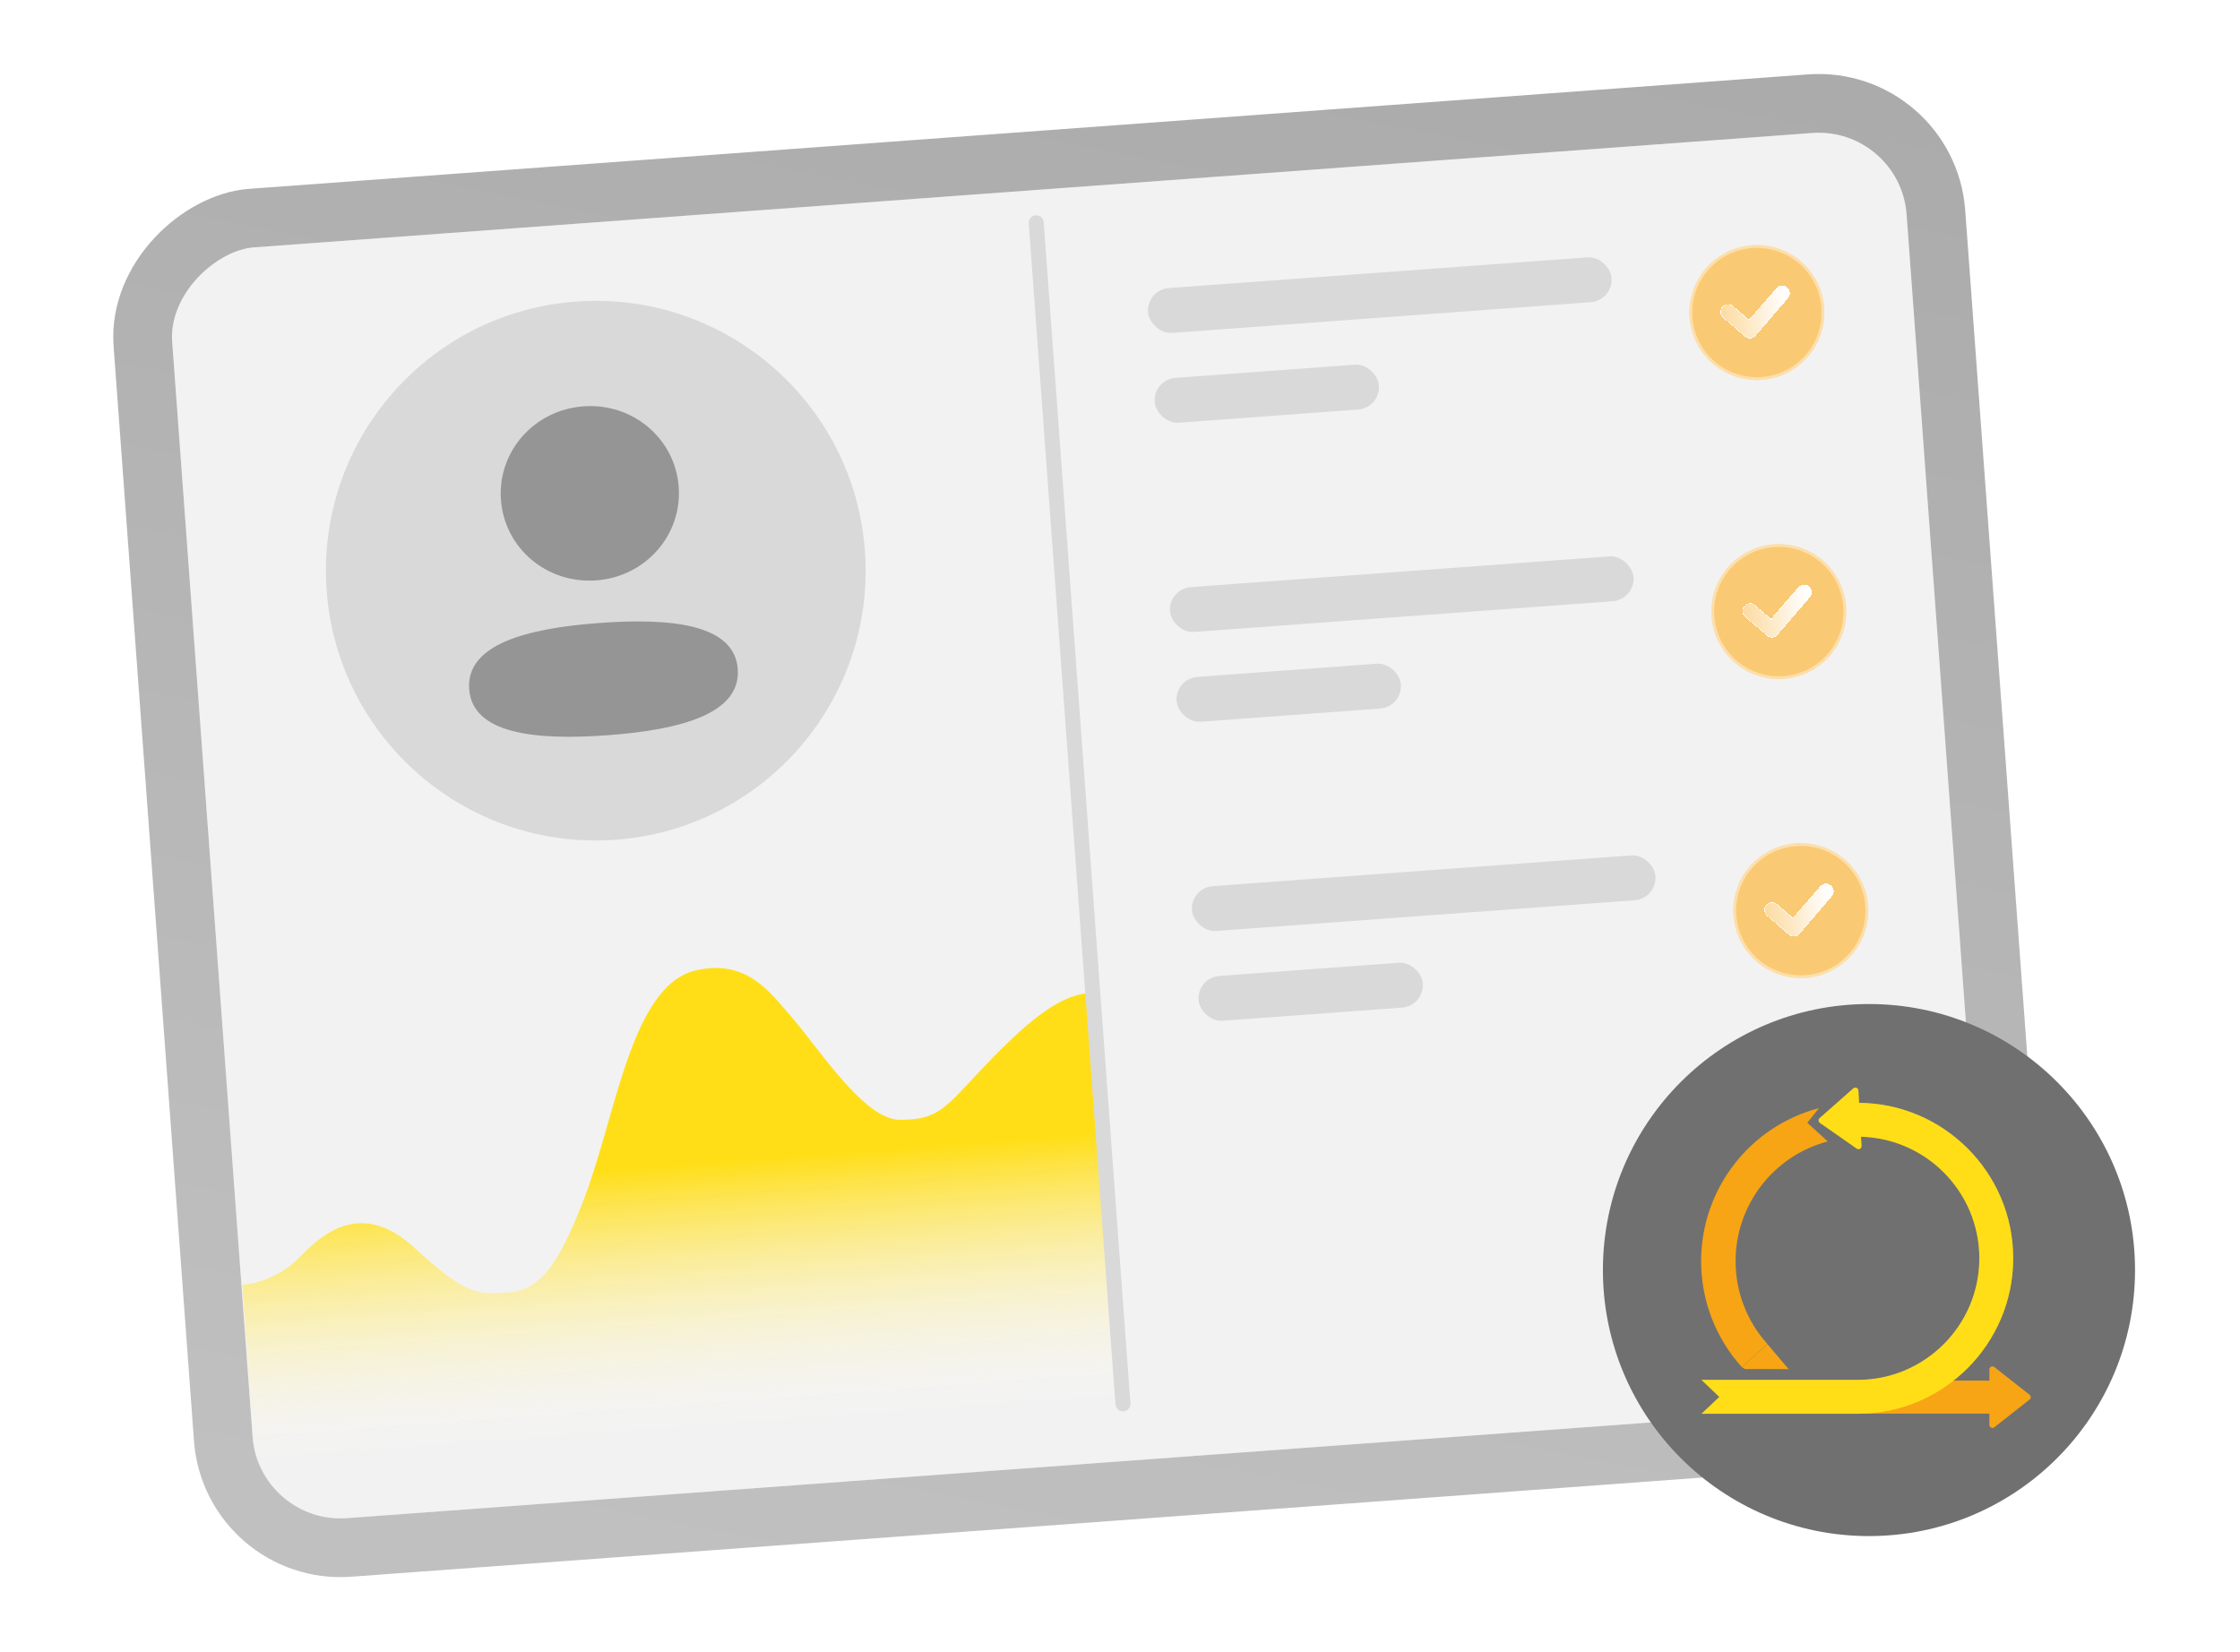
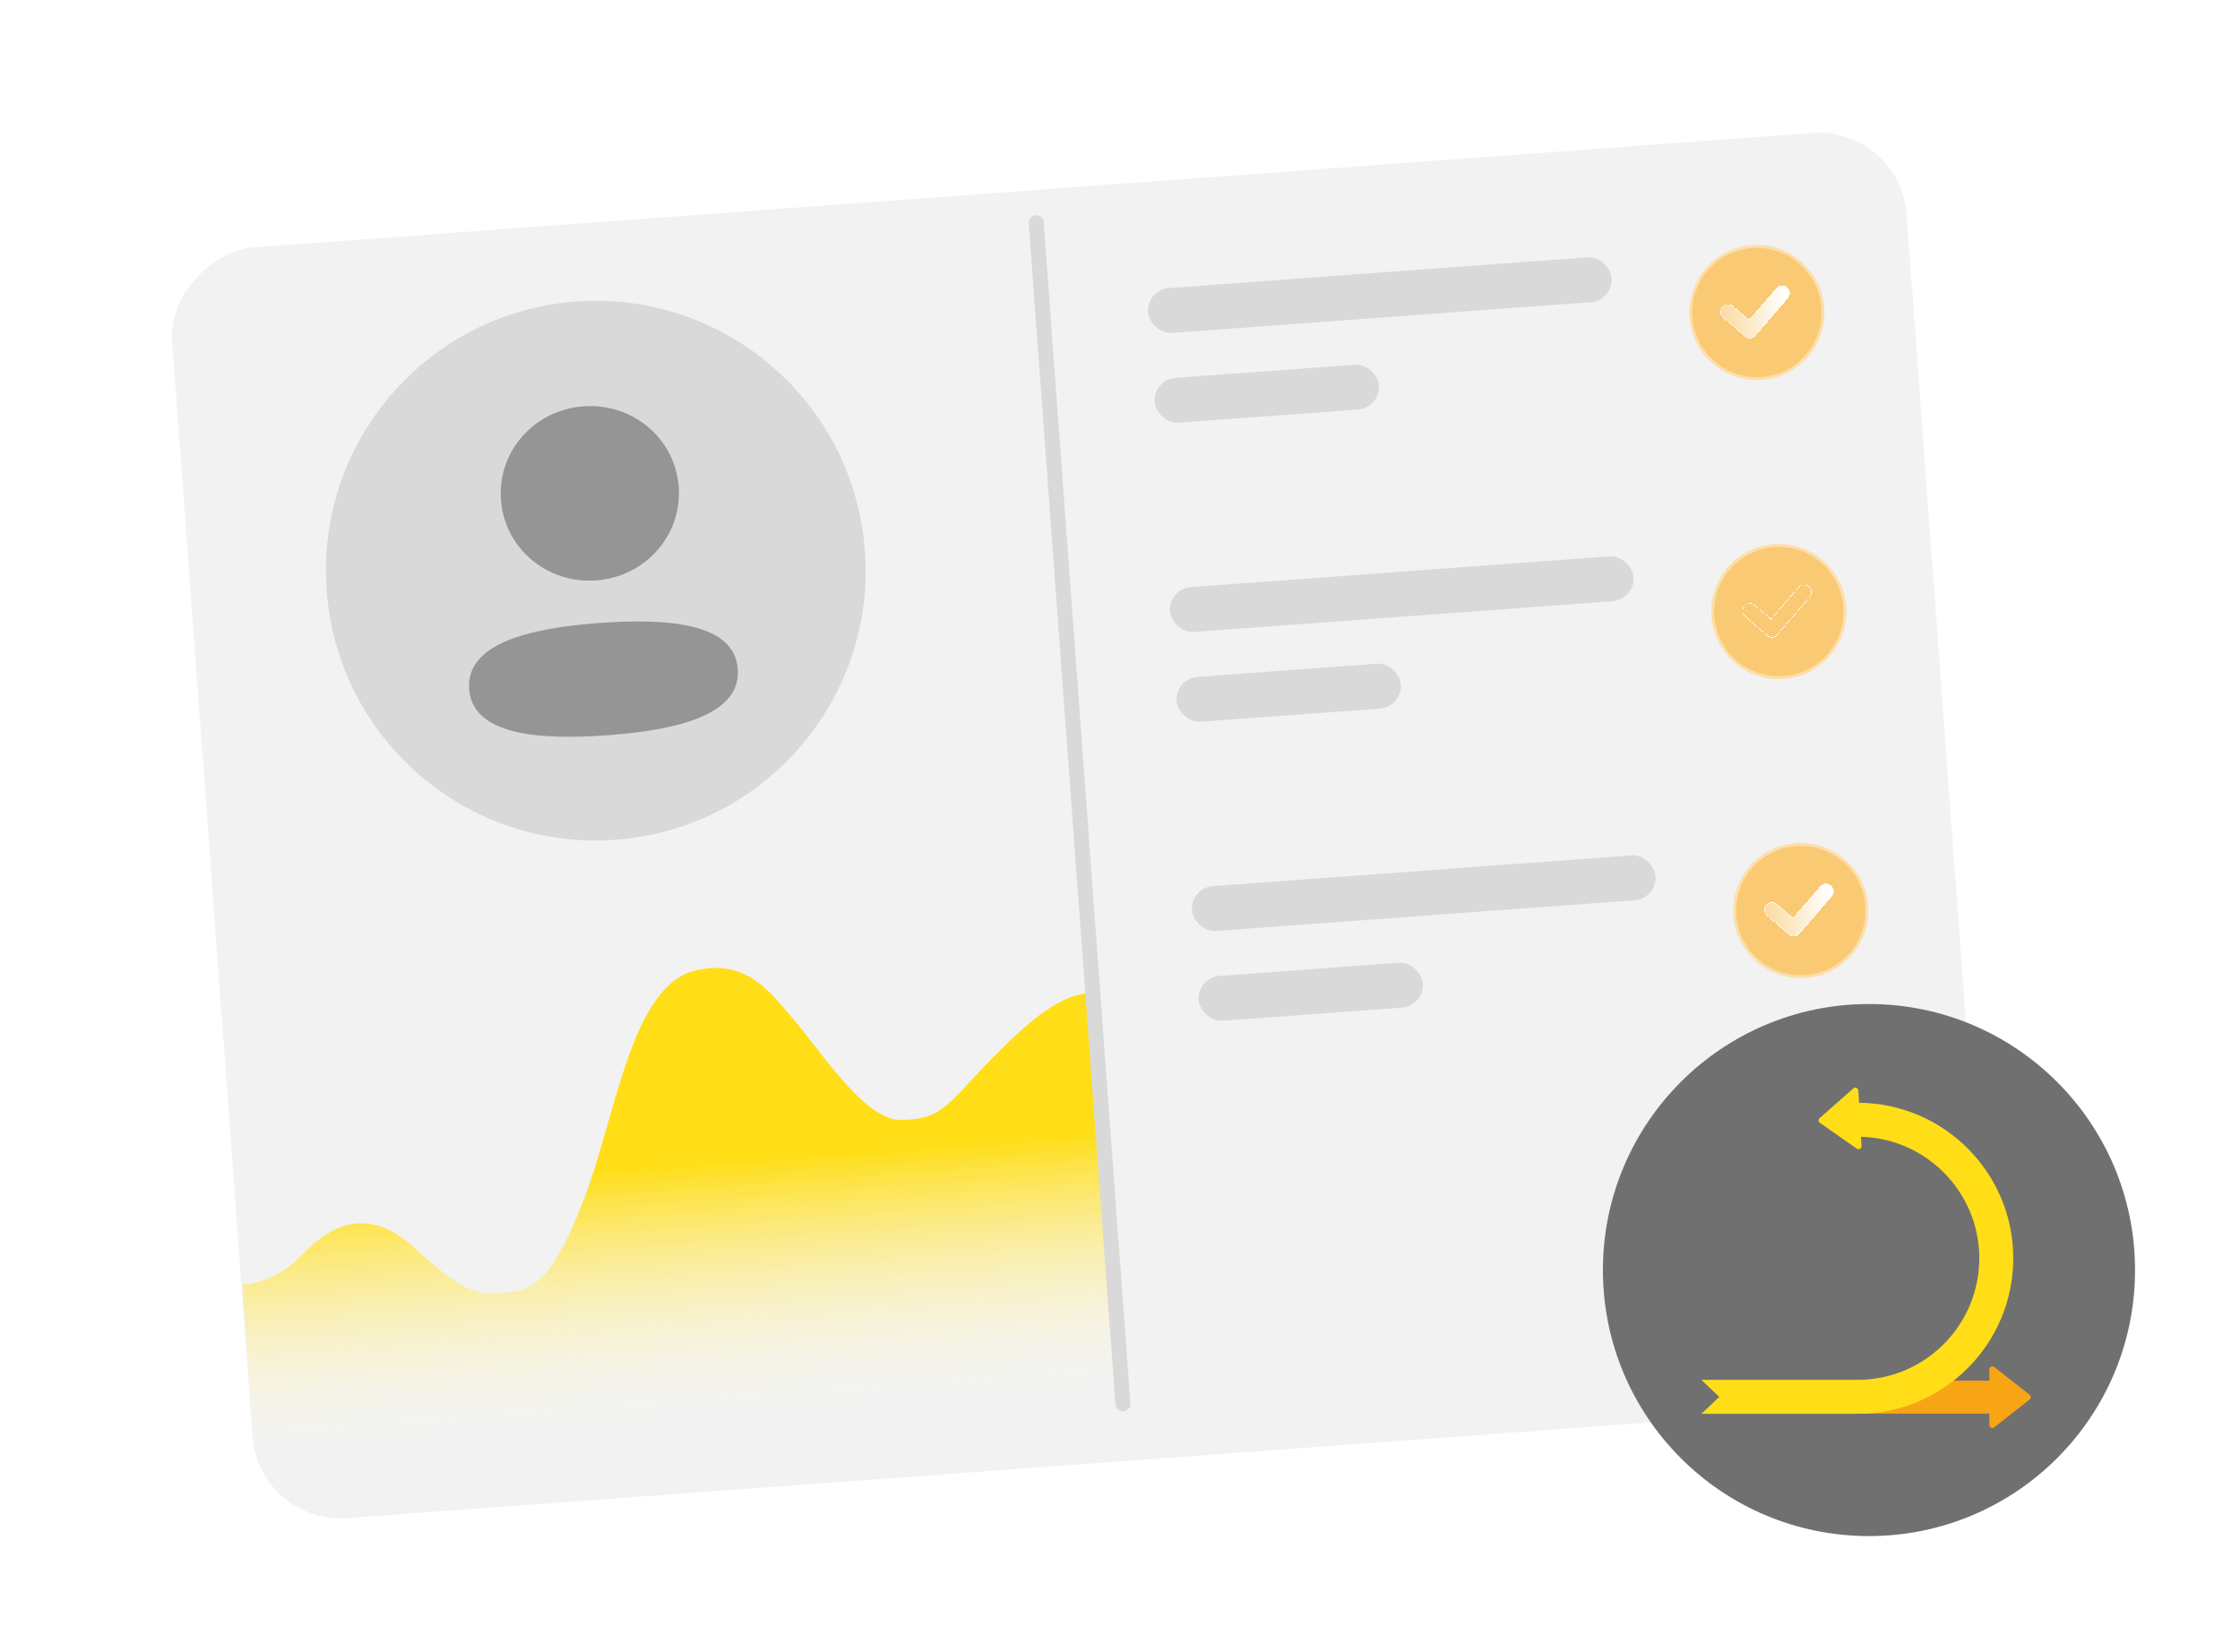
<svg xmlns="http://www.w3.org/2000/svg" width="305" height="225" viewBox="0 0 305 225" fill="none">
  <g filter="url(#filter0_d_1433_2801)">
    <rect x="258.725" y="15.559" width="173.513" height="236.794" rx="12" transform="rotate(85.801 258.725 15.559)" fill="#F2F2F2" />
-     <rect x="262.421" y="11.277" width="181.513" height="244.794" rx="16" transform="rotate(85.801 262.421 11.277)" stroke="url(#paint0_linear_1433_2801)" stroke-width="8" />
  </g>
  <g filter="url(#filter1_d_1433_2801)">
    <path d="M239.891 51.724C244.951 51.353 248.751 46.95 248.38 41.89C248.009 36.831 243.606 33.03 238.546 33.402C233.486 33.773 229.686 38.176 230.057 43.236C230.429 48.295 234.832 52.096 239.891 51.724Z" fill="#FAC973" />
    <path d="M248.188 41.904C248.552 46.858 244.831 51.169 239.877 51.532C234.924 51.896 230.613 48.175 230.249 43.221C229.886 38.268 233.607 33.957 238.56 33.594C243.514 33.23 247.824 36.951 248.188 41.904Z" stroke="white" stroke-opacity="0.4" stroke-width="0.385" />
  </g>
  <g filter="url(#filter2_bd_1433_2801)">
    <path d="M234.614 43.261C234.404 43.08 234.275 42.823 234.255 42.546C234.235 42.27 234.325 41.997 234.506 41.787C234.688 41.577 234.945 41.448 235.222 41.428C235.498 41.407 235.772 41.498 235.982 41.678L238.151 43.551L241.87 39.243C242.249 38.806 242.91 38.758 243.347 39.134C243.451 39.224 243.536 39.333 243.598 39.456C243.66 39.578 243.697 39.712 243.707 39.849C243.717 39.986 243.7 40.124 243.657 40.254C243.614 40.385 243.545 40.505 243.455 40.609L239.018 45.749C238.932 45.848 238.828 45.929 238.712 45.988C238.595 46.047 238.468 46.082 238.338 46.091C238.208 46.101 238.077 46.085 237.953 46.044C237.829 46.002 237.715 45.938 237.616 45.852L234.614 43.261Z" fill="url(#paint1_linear_1433_2801)" shape-rendering="crispEdges" />
    <path d="M238.128 43.578L238.155 43.602L238.179 43.575L241.898 39.267C241.898 39.267 241.898 39.267 241.898 39.267C242.263 38.845 242.902 38.799 243.323 39.162L243.323 39.162C243.424 39.248 243.506 39.354 243.566 39.472C243.625 39.59 243.661 39.719 243.671 39.852C243.681 39.984 243.664 40.117 243.622 40.243C243.581 40.368 243.514 40.485 243.427 40.585L243.427 40.585L238.99 45.725L238.99 45.725C238.908 45.821 238.808 45.899 238.695 45.955C238.583 46.012 238.461 46.046 238.335 46.055C238.21 46.064 238.084 46.048 237.965 46.009C237.845 45.969 237.735 45.907 237.64 45.825L237.64 45.825L234.638 43.234C234.436 43.059 234.311 42.81 234.291 42.544C234.272 42.277 234.359 42.013 234.533 41.81L234.506 41.787L234.533 41.811C234.709 41.608 234.957 41.484 235.224 41.464C235.491 41.445 235.755 41.532 235.959 41.706C235.959 41.706 235.959 41.706 235.959 41.706L238.128 43.578Z" stroke="white" stroke-width="0.073" shape-rendering="crispEdges" />
  </g>
  <rect x="156.095" y="39.453" width="63.281" height="6.124" rx="3.062" transform="rotate(-4.199 156.095 39.453)" fill="#D9D9D9" />
  <rect x="156.994" y="51.68" width="30.62" height="6.124" rx="3.062" transform="rotate(-4.199 156.994 51.68)" fill="#D9D9D9" />
  <g filter="url(#filter3_d_1433_2801)">
    <path d="M242.88 92.447C247.939 92.076 251.74 87.673 251.368 82.613C250.997 77.553 246.594 73.753 241.534 74.124C236.475 74.496 232.674 78.898 233.046 83.958C233.417 89.018 237.82 92.818 242.88 92.447Z" fill="#FAC973" />
    <path d="M251.176 82.627C251.54 87.581 247.819 91.891 242.865 92.255C237.912 92.619 233.601 88.898 233.238 83.944C232.874 78.99 236.595 74.68 241.548 74.316C246.502 73.953 250.813 77.674 251.176 82.627Z" stroke="white" stroke-opacity="0.4" stroke-width="0.385" />
  </g>
  <g filter="url(#filter4_bd_1433_2801)">
-     <path d="M237.602 83.984C237.393 83.802 237.264 83.545 237.243 83.269C237.223 82.993 237.313 82.719 237.494 82.509C237.676 82.3 237.933 82.171 238.21 82.15C238.487 82.13 238.76 82.22 238.971 82.401L241.14 84.273L244.858 79.965C245.237 79.529 245.899 79.48 246.335 79.857C246.439 79.947 246.525 80.056 246.587 80.178C246.648 80.301 246.686 80.435 246.696 80.572C246.706 80.709 246.689 80.846 246.645 80.977C246.602 81.107 246.533 81.228 246.443 81.331L242.006 86.472C241.921 86.571 241.817 86.652 241.7 86.71C241.584 86.769 241.456 86.804 241.326 86.814C241.196 86.823 241.065 86.807 240.941 86.766C240.817 86.725 240.703 86.66 240.604 86.575L237.602 83.984Z" fill="url(#paint2_linear_1433_2801)" shape-rendering="crispEdges" />
    <path d="M241.116 84.301L241.143 84.325L241.167 84.297L244.886 79.989C244.886 79.989 244.886 79.989 244.886 79.989C245.252 79.568 245.89 79.521 246.311 79.885L246.311 79.885C246.412 79.971 246.494 80.076 246.554 80.195C246.614 80.313 246.65 80.442 246.659 80.574C246.669 80.707 246.652 80.839 246.611 80.965C246.569 81.091 246.503 81.207 246.416 81.308L246.416 81.308L241.978 86.448L241.978 86.448C241.896 86.543 241.796 86.621 241.684 86.678C241.571 86.734 241.449 86.768 241.324 86.778C241.198 86.787 241.072 86.771 240.953 86.732C240.833 86.692 240.723 86.629 240.628 86.547L240.628 86.547L237.626 83.956C237.424 83.781 237.299 83.533 237.28 83.266C237.26 83 237.347 82.736 237.522 82.533L237.494 82.509L237.522 82.533C237.697 82.331 237.945 82.207 238.213 82.187C238.48 82.167 238.744 82.254 238.947 82.429C238.947 82.429 238.947 82.429 238.947 82.429L241.116 84.301Z" stroke="white" stroke-width="0.073" shape-rendering="crispEdges" />
  </g>
  <rect x="159.082" y="80.176" width="63.281" height="6.124" rx="3.062" transform="rotate(-4.199 159.082 80.176)" fill="#D9D9D9" />
  <rect x="159.981" y="92.402" width="30.62" height="6.124" rx="3.062" transform="rotate(-4.199 159.981 92.402)" fill="#D9D9D9" />
  <g filter="url(#filter5_d_1433_2801)">
    <path d="M245.87 133.17C250.929 132.798 254.73 128.395 254.359 123.336C253.987 118.276 249.584 114.475 244.525 114.847C239.465 115.218 235.664 119.621 236.036 124.681C236.407 129.741 240.81 133.541 245.87 133.17Z" fill="#FAC973" />
    <path d="M254.167 123.35C254.53 128.303 250.809 132.614 245.856 132.978C240.902 133.341 236.592 129.62 236.228 124.667C235.864 119.713 239.585 115.403 244.539 115.039C249.492 114.675 253.803 118.396 254.167 123.35Z" stroke="white" stroke-opacity="0.4" stroke-width="0.385" />
  </g>
  <g filter="url(#filter6_bd_1433_2801)">
    <path d="M240.592 124.707C240.383 124.525 240.254 124.268 240.234 123.992C240.213 123.715 240.303 123.442 240.484 123.232C240.666 123.022 240.923 122.893 241.2 122.873C241.477 122.853 241.75 122.943 241.961 123.124L244.13 124.996L247.849 120.688C248.227 120.252 248.889 120.203 249.325 120.58C249.429 120.669 249.515 120.778 249.577 120.901C249.639 121.024 249.676 121.157 249.686 121.294C249.696 121.431 249.679 121.569 249.635 121.699C249.592 121.83 249.524 121.95 249.433 122.054L244.996 127.195C244.911 127.293 244.807 127.374 244.69 127.433C244.574 127.492 244.447 127.527 244.317 127.536C244.186 127.546 244.056 127.53 243.932 127.489C243.808 127.448 243.693 127.383 243.594 127.298L240.592 124.707Z" fill="url(#paint3_linear_1433_2801)" shape-rendering="crispEdges" />
    <path d="M244.106 125.024L244.134 125.047L244.158 125.02L247.876 120.712C247.876 120.712 247.876 120.712 247.876 120.712C248.242 120.291 248.88 120.244 249.301 120.607L249.301 120.607C249.402 120.694 249.485 120.799 249.544 120.917C249.604 121.036 249.64 121.165 249.649 121.297C249.659 121.429 249.643 121.562 249.601 121.688C249.559 121.814 249.493 121.93 249.406 122.03L249.406 122.03L244.969 127.171L244.969 127.171C244.886 127.266 244.786 127.344 244.674 127.401C244.562 127.457 244.439 127.491 244.314 127.5C244.188 127.509 244.062 127.494 243.943 127.454C243.824 127.415 243.713 127.352 243.618 127.27L243.618 127.27L240.616 124.679C240.414 124.504 240.289 124.256 240.27 123.989C240.25 123.722 240.337 123.459 240.512 123.256L240.484 123.232L240.512 123.256C240.687 123.054 240.936 122.929 241.203 122.909C241.47 122.89 241.734 122.977 241.937 123.151C241.937 123.151 241.937 123.151 241.937 123.151L244.106 125.024Z" stroke="white" stroke-width="0.073" shape-rendering="crispEdges" />
  </g>
  <rect x="162.073" y="120.898" width="63.281" height="6.124" rx="3.062" transform="rotate(-4.199 162.073 120.898)" fill="#D9D9D9" />
  <rect x="162.973" y="133.125" width="30.62" height="6.124" rx="3.062" transform="rotate(-4.199 162.973 133.125)" fill="#D9D9D9" />
  <circle cx="81.122" cy="77.713" r="36.744" transform="rotate(-4.199 81.122 77.713)" fill="#D9D9D9" />
  <path d="M40.928 171.085C38.396 173.749 34.777 174.958 32.995 174.933L34.824 199.838L152.903 191.169L148.792 135.173C145.932 135.383 142.89 136.394 136.603 142.599C128.943 150.16 128.704 152.511 122.542 152.496C117.622 152.485 111.561 142.806 107.526 138.203C104.836 135.134 101.624 130.555 94.757 132.142C85.871 134.194 83.897 152.068 79.403 163.595C75.841 172.731 73.309 175.706 69.223 176.006L69.223 176.006C65.056 176.312 63.503 176.426 56.455 169.945C49.876 163.896 44.742 167.073 40.928 171.085Z" fill="url(#paint4_linear_1433_2801)" />
  <path d="M141.092 30.336L152.9 191.168" stroke="#D9D9D9" stroke-width="2.041" stroke-linecap="round" />
  <g filter="url(#filter7_b_1433_2801)">
    <path fill-rule="evenodd" clip-rule="evenodd" d="M68.21 68.074C68.693 74.652 74.464 79.529 81.181 79.036C87.896 78.543 92.895 72.875 92.412 66.297C91.929 59.718 86.156 54.842 79.441 55.335C72.724 55.828 67.727 61.495 68.21 68.074ZM100.454 91.109C100.007 85.019 91.471 84.114 81.608 84.838C71.691 85.566 63.436 87.757 63.884 93.851C64.331 99.941 72.867 100.846 82.73 100.122C92.647 99.394 100.902 97.203 100.454 91.109Z" fill="#959595" />
  </g>
  <g filter="url(#filter8_d_1433_2801)">
    <path d="M253.358 209.182C273.366 209.182 289.586 192.962 289.586 172.954C289.586 152.946 273.366 136.727 253.358 136.727C233.351 136.727 217.131 152.946 217.131 172.954C217.131 192.962 233.351 209.182 253.358 209.182Z" fill="#707070" />
  </g>
  <g clip-path="url(#clip0_1433_2801)">
    <path d="M270.876 194.047V186.483C270.876 186.138 271.273 185.947 271.544 186.16L276.351 189.941C276.561 190.107 276.561 190.424 276.351 190.589L271.544 194.371C271.274 194.584 270.876 194.39 270.876 194.047Z" fill="#F7A515" />
    <path d="M271.653 188.012H248.974V192.508H271.653V188.012Z" fill="#F7A515" />
    <path d="M252.951 192.523H231.682L234.11 190.232L231.682 187.912H252.951C262.082 187.912 269.511 180.483 269.511 171.352C269.511 162.221 262.082 154.792 252.951 154.792V150.184C264.623 150.184 274.12 159.68 274.12 171.352C274.12 183.024 264.623 192.521 252.951 192.521V192.523Z" fill="#FFDE18" />
    <g opacity="0.4">
      <path d="M252.951 192.527H231.682L234.11 190.236L231.682 187.916H252.951C262.082 187.916 269.511 180.487 269.511 171.356C269.511 162.225 262.082 154.796 252.951 154.796V150.188C264.623 150.188 274.12 159.684 274.12 171.356C274.12 183.028 264.623 192.525 252.951 192.525V192.527Z" fill="#FFDE18" />
    </g>
-     <path d="M237.165 186.167C233.592 182.204 231.625 177.081 231.625 171.741C231.625 161.958 238.225 153.39 247.675 150.902L246.086 152.895L248.869 155.439C241.479 157.385 236.318 164.089 236.318 171.741C236.318 175.917 237.858 179.924 240.652 183.024L237.168 186.167H237.165Z" fill="#F7A515" />
-     <path d="M237.629 186.45C237.803 186.406 243.547 186.45 243.547 186.45L240.65 183.039L237.166 186.181L237.629 186.45Z" fill="#F7A515" />
    <path d="M253.037 148.503L253.462 156.056C253.482 156.4 253.097 156.615 252.814 156.416L247.8 152.912C247.581 152.759 247.563 152.44 247.765 152.265L252.351 148.217C252.609 147.989 253.015 148.16 253.035 148.503H253.037Z" fill="#FFDE18" />
-     <path opacity="0.4" d="M253.037 148.503L253.462 156.056C253.482 156.4 253.097 156.615 252.814 156.416L247.8 152.912C247.581 152.759 247.563 152.44 247.765 152.265L252.351 148.217C252.609 147.989 253.015 148.16 253.035 148.503H253.037Z" fill="#FFDE18" />
  </g>
  <defs>
    <filter id="filter0_d_1433_2801" x="5.793" y="0.457" width="282.409" height="223.931" filterUnits="userSpaceOnUse" color-interpolation-filters="sRGB">
      <feFlood flood-opacity="0" result="BackgroundImageFix" />
      <feColorMatrix in="SourceAlpha" type="matrix" values="0 0 0 0 0 0 0 0 0 0 0 0 0 0 0 0 0 0 127 0" result="hardAlpha" />
      <feMorphology radius="0.418" operator="erode" in="SourceAlpha" result="effect1_dropShadow_1433_2801" />
      <feOffset dy="1.673" />
      <feGaussianBlur stdDeviation="5.018" />
      <feComposite in2="hardAlpha" operator="out" />
      <feColorMatrix type="matrix" values="0 0 0 0 0 0 0 0 0 0 0 0 0 0 0 0 0 0 0.2 0" />
      <feBlend mode="normal" in2="BackgroundImageFix" result="effect1_dropShadow_1433_2801" />
      <feBlend mode="normal" in="SourceGraphic" in2="effect1_dropShadow_1433_2801" result="shape" />
    </filter>
    <filter id="filter1_d_1433_2801" x="226.942" y="30.284" width="24.554" height="24.556" filterUnits="userSpaceOnUse" color-interpolation-filters="sRGB">
      <feFlood flood-opacity="0" result="BackgroundImageFix" />
      <feColorMatrix in="SourceAlpha" type="matrix" values="0 0 0 0 0 0 0 0 0 0 0 0 0 0 0 0 0 0 127 0" result="hardAlpha" />
      <feOffset />
      <feGaussianBlur stdDeviation="1.545" />
      <feComposite in2="hardAlpha" operator="out" />
      <feColorMatrix type="matrix" values="0 0 0 0 0 0 0 0 0 0 0 0 0 0 0 0 0 0 0.2 0" />
      <feBlend mode="normal" in2="BackgroundImageFix" result="effect1_dropShadow_1433_2801" />
      <feBlend mode="normal" in="SourceGraphic" in2="effect1_dropShadow_1433_2801" result="shape" />
    </filter>
    <filter id="filter2_bd_1433_2801" x="225.129" y="29.756" width="27.704" height="25.461" filterUnits="userSpaceOnUse" color-interpolation-filters="sRGB">
      <feFlood flood-opacity="0" result="BackgroundImageFix" />
      <feGaussianBlur in="BackgroundImageFix" stdDeviation="4.561" />
      <feComposite in2="SourceAlpha" operator="in" result="effect1_backgroundBlur_1433_2801" />
      <feColorMatrix in="SourceAlpha" type="matrix" values="0 0 0 0 0 0 0 0 0 0 0 0 0 0 0 0 0 0 127 0" result="hardAlpha" />
      <feOffset />
      <feGaussianBlur stdDeviation="0.611" />
      <feComposite in2="hardAlpha" operator="out" />
      <feColorMatrix type="matrix" values="0 0 0 0 0 0 0 0 0 0 0 0 0 0 0 0 0 0 0.12 0" />
      <feBlend mode="normal" in2="effect1_backgroundBlur_1433_2801" result="effect2_dropShadow_1433_2801" />
      <feBlend mode="normal" in="SourceGraphic" in2="effect2_dropShadow_1433_2801" result="shape" />
    </filter>
    <filter id="filter3_d_1433_2801" x="229.93" y="71.007" width="24.554" height="24.556" filterUnits="userSpaceOnUse" color-interpolation-filters="sRGB">
      <feFlood flood-opacity="0" result="BackgroundImageFix" />
      <feColorMatrix in="SourceAlpha" type="matrix" values="0 0 0 0 0 0 0 0 0 0 0 0 0 0 0 0 0 0 127 0" result="hardAlpha" />
      <feOffset />
      <feGaussianBlur stdDeviation="1.545" />
      <feComposite in2="hardAlpha" operator="out" />
      <feColorMatrix type="matrix" values="0 0 0 0 0 0 0 0 0 0 0 0 0 0 0 0 0 0 0.2 0" />
      <feBlend mode="normal" in2="BackgroundImageFix" result="effect1_dropShadow_1433_2801" />
      <feBlend mode="normal" in="SourceGraphic" in2="effect1_dropShadow_1433_2801" result="shape" />
    </filter>
    <filter id="filter4_bd_1433_2801" x="228.117" y="70.479" width="27.704" height="25.461" filterUnits="userSpaceOnUse" color-interpolation-filters="sRGB">
      <feFlood flood-opacity="0" result="BackgroundImageFix" />
      <feGaussianBlur in="BackgroundImageFix" stdDeviation="4.561" />
      <feComposite in2="SourceAlpha" operator="in" result="effect1_backgroundBlur_1433_2801" />
      <feColorMatrix in="SourceAlpha" type="matrix" values="0 0 0 0 0 0 0 0 0 0 0 0 0 0 0 0 0 0 127 0" result="hardAlpha" />
      <feOffset />
      <feGaussianBlur stdDeviation="0.611" />
      <feComposite in2="hardAlpha" operator="out" />
      <feColorMatrix type="matrix" values="0 0 0 0 0 0 0 0 0 0 0 0 0 0 0 0 0 0 0.12 0" />
      <feBlend mode="normal" in2="effect1_backgroundBlur_1433_2801" result="effect2_dropShadow_1433_2801" />
      <feBlend mode="normal" in="SourceGraphic" in2="effect2_dropShadow_1433_2801" result="shape" />
    </filter>
    <filter id="filter5_d_1433_2801" x="232.92" y="111.73" width="24.554" height="24.556" filterUnits="userSpaceOnUse" color-interpolation-filters="sRGB">
      <feFlood flood-opacity="0" result="BackgroundImageFix" />
      <feColorMatrix in="SourceAlpha" type="matrix" values="0 0 0 0 0 0 0 0 0 0 0 0 0 0 0 0 0 0 127 0" result="hardAlpha" />
      <feOffset />
      <feGaussianBlur stdDeviation="1.545" />
      <feComposite in2="hardAlpha" operator="out" />
      <feColorMatrix type="matrix" values="0 0 0 0 0 0 0 0 0 0 0 0 0 0 0 0 0 0 0.2 0" />
      <feBlend mode="normal" in2="BackgroundImageFix" result="effect1_dropShadow_1433_2801" />
      <feBlend mode="normal" in="SourceGraphic" in2="effect1_dropShadow_1433_2801" result="shape" />
    </filter>
    <filter id="filter6_bd_1433_2801" x="231.108" y="111.201" width="27.704" height="25.461" filterUnits="userSpaceOnUse" color-interpolation-filters="sRGB">
      <feFlood flood-opacity="0" result="BackgroundImageFix" />
      <feGaussianBlur in="BackgroundImageFix" stdDeviation="4.561" />
      <feComposite in2="SourceAlpha" operator="in" result="effect1_backgroundBlur_1433_2801" />
      <feColorMatrix in="SourceAlpha" type="matrix" values="0 0 0 0 0 0 0 0 0 0 0 0 0 0 0 0 0 0 127 0" result="hardAlpha" />
      <feOffset />
      <feGaussianBlur stdDeviation="0.611" />
      <feComposite in2="hardAlpha" operator="out" />
      <feColorMatrix type="matrix" values="0 0 0 0 0 0 0 0 0 0 0 0 0 0 0 0 0 0 0.12 0" />
      <feBlend mode="normal" in2="effect1_backgroundBlur_1433_2801" result="effect2_dropShadow_1433_2801" />
      <feBlend mode="normal" in="SourceGraphic" in2="effect2_dropShadow_1433_2801" result="shape" />
    </filter>
    <filter id="filter7_b_1433_2801" x="44.506" y="35.94" width="75.327" height="83.756" filterUnits="userSpaceOnUse" color-interpolation-filters="sRGB">
      <feFlood flood-opacity="0" result="BackgroundImageFix" />
      <feGaussianBlur in="BackgroundImageFix" stdDeviation="9.68" />
      <feComposite in2="SourceAlpha" operator="in" result="effect1_backgroundBlur_1433_2801" />
      <feBlend mode="normal" in="SourceGraphic" in2="effect1_backgroundBlur_1433_2801" result="shape" />
    </filter>
    <filter id="filter8_d_1433_2801" x="204.457" y="122.931" width="100.047" height="100.049" filterUnits="userSpaceOnUse" color-interpolation-filters="sRGB">
      <feFlood flood-opacity="0" result="BackgroundImageFix" />
      <feColorMatrix in="SourceAlpha" type="matrix" values="0 0 0 0 0 0 0 0 0 0 0 0 0 0 0 0 0 0 127 0" result="hardAlpha" />
      <feMorphology radius="2.243" operator="dilate" in="SourceAlpha" result="effect1_dropShadow_1433_2801" />
      <feOffset dx="1.122" />
      <feGaussianBlur stdDeviation="5.776" />
      <feComposite in2="hardAlpha" operator="out" />
      <feColorMatrix type="matrix" values="0 0 0 0 0 0 0 0 0 0 0 0 0 0 0 0 0 0 0.08 0" />
      <feBlend mode="normal" in2="BackgroundImageFix" result="effect1_dropShadow_1433_2801" />
      <feBlend mode="normal" in="SourceGraphic" in2="effect1_dropShadow_1433_2801" result="shape" />
    </filter>
    <linearGradient id="paint0_linear_1433_2801" x1="72.359" y1="-188.599" x2="520.83" y2="-66.28" gradientUnits="userSpaceOnUse">
      <stop stop-color="#959595" />
      <stop offset="1" stop-color="#C0C0C0" />
    </linearGradient>
    <linearGradient id="paint1_linear_1433_2801" x1="243.035" y1="40.012" x2="232.396" y2="41.319" gradientUnits="userSpaceOnUse">
      <stop stop-color="white" />
      <stop offset="1" stop-color="white" stop-opacity="0.2" />
    </linearGradient>
    <linearGradient id="paint2_linear_1433_2801" x1="246.023" y1="80.735" x2="235.384" y2="82.041" gradientUnits="userSpaceOnUse">
      <stop stop-color="white" />
      <stop offset="1" stop-color="white" stop-opacity="0.2" />
    </linearGradient>
    <linearGradient id="paint3_linear_1433_2801" x1="249.014" y1="121.458" x2="238.374" y2="122.764" gradientUnits="userSpaceOnUse">
      <stop stop-color="white" />
      <stop offset="1" stop-color="white" stop-opacity="0.2" />
    </linearGradient>
    <linearGradient id="paint4_linear_1433_2801" x1="91.164" y1="158.74" x2="93.864" y2="195.503" gradientUnits="userSpaceOnUse">
      <stop stop-color="#FFDE18" />
      <stop offset="1" stop-color="white" stop-opacity="0" />
    </linearGradient>
    <clipPath id="clip0_1433_2801">
      <rect width="44.878" height="46.346" fill="white" transform="translate(231.625 148.125)" />
    </clipPath>
  </defs>
</svg>